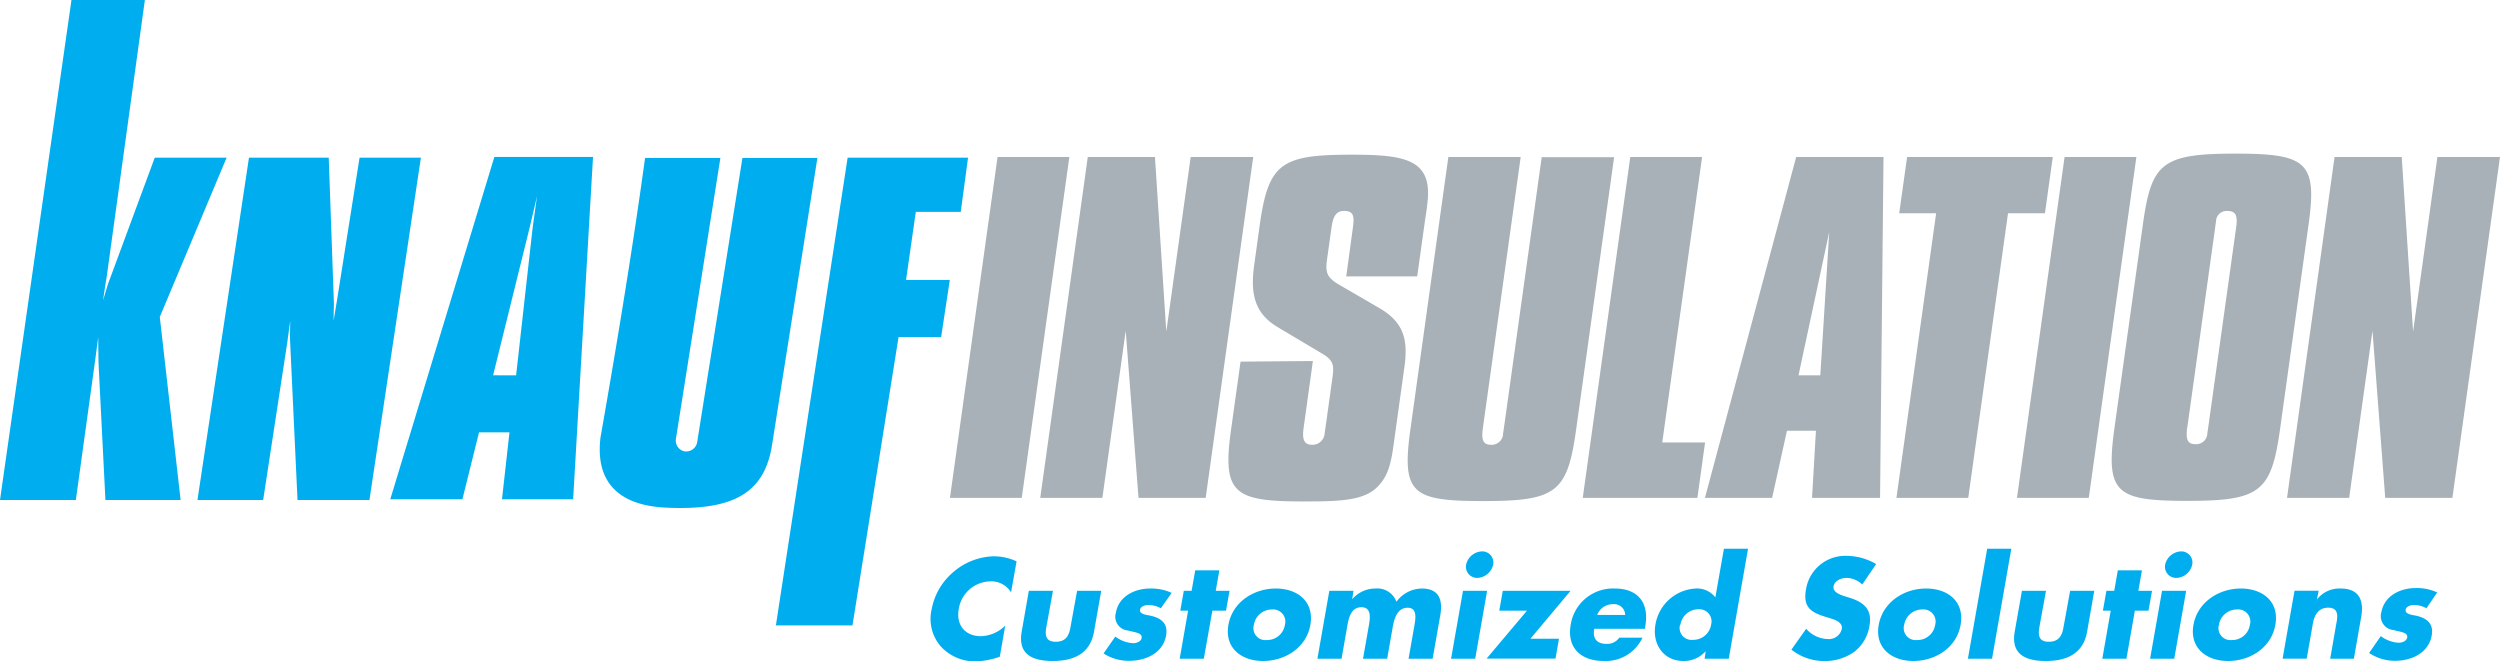
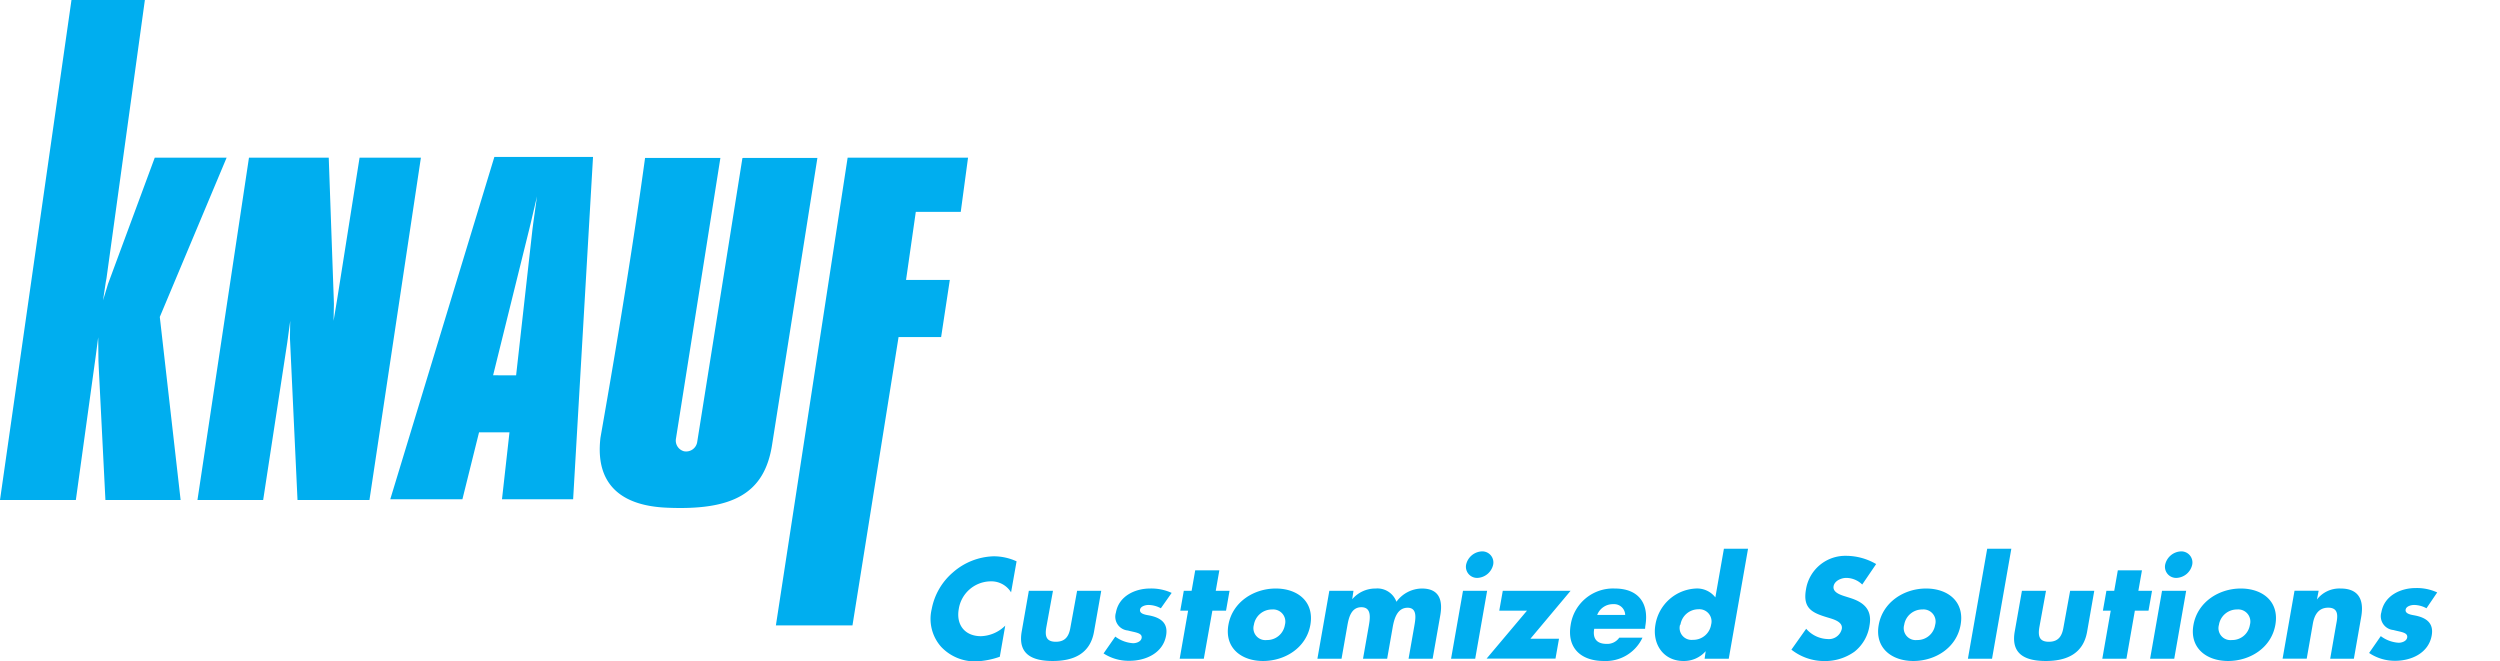
<svg xmlns="http://www.w3.org/2000/svg" style="isolation:isolate" viewBox="0 0 377.05 99.752" width="502.733" height="133.003">
  <defs>
    <clipPath id="a">
      <path d="M0 0h377.05v99.752H0z" />
    </clipPath>
  </defs>
  <g clip-path="url(#a)">
    <path d="M152.49 89.34a3.492 3.492 0 0 0-3.14-1.66 4.92 4.92 0 0 0-4.75 4.18c-.42 2.38.92 4.09 3.35 4.09a5.468 5.468 0 0 0 3.66-1.59l-.82 4.69a12.228 12.228 0 0 1-3.58.7 7 7 0 0 1-5.27-2.2 6.34 6.34 0 0 1-1.42-5.69 9.611 9.611 0 0 1 3.19-5.52 9.713 9.713 0 0 1 6.16-2.44 8.303 8.303 0 0 1 3.45.76l-.83 4.68zm6.32-.24l-1 5.48c-.23 1.29-.07 2.21 1.43 2.21s2-.92 2.21-2.21l1-5.48h3.64L165 95.27c-.59 3.38-3.15 4.42-6.23 4.42-3.08 0-5.27-1-4.68-4.42l1.08-6.17h3.64zm16.27 2.64a4.002 4.002 0 0 0-1.87-.5c-.42 0-1.17.18-1.27.7-.12.7 1 .8 1.49.9 1.64.34 2.77 1.14 2.44 3-.47 2.7-3.13 3.82-5.51 3.82a6.935 6.935 0 0 1-3.92-1.11l1.77-2.54c.78.589 1.715.937 2.69 1 .46 0 1.18-.22 1.28-.78.14-.8-1-.84-2.08-1.14a2.082 2.082 0 0 1-1.8-2.69c.44-2.52 2.91-3.64 5.15-3.64a7.353 7.353 0 0 1 3.26.66l-1.63 2.32zm6.48 7.61h-3.64l1.27-7.25h-1.18l.53-3h1.18l.54-3.08h3.64l-.54 3.08h2.08l-.53 3h-2.06l-1.29 7.25zm16.07-5.11c-.61 3.47-3.84 5.45-7.14 5.45s-5.83-2-5.22-5.45c.61-3.45 3.84-5.48 7.14-5.48s5.83 1.98 5.22 5.48zm-8.52 0a1.8 1.8 0 0 0 1.94 2.29 2.71 2.71 0 0 0 2.74-2.29 1.838 1.838 0 0 0-1.93-2.32 2.76 2.76 0 0 0-2.75 2.32zm14.83-3.86a4.582 4.582 0 0 1 3.52-1.62 3.06 3.06 0 0 1 3.15 2 4.809 4.809 0 0 1 3.83-2c2.59 0 3.2 1.7 2.78 4.06l-1.15 6.53h-3.63l.86-4.89c.18-1.06.53-2.8-1-2.8s-2 1.58-2.23 2.8l-.86 4.89h-3.64l.86-4.89c.2-1.14.5-2.88-1.11-2.88s-1.93 1.74-2.13 2.88l-.86 4.89h-3.64l1.8-10.25h3.64l-.19 1.28zm18.55 8.97h-3.64l1.8-10.25h3.64l-1.8 10.25zm2.71-14.19a2.55 2.55 0 0 1-2.4 2 1.681 1.681 0 0 1-1.68-2 2.55 2.55 0 0 1 2.4-2 1.672 1.672 0 0 1 1.68 2zm9.93 11.17l-.53 3h-10.39l6.09-7.23h-4.18l.53-3h10.23l-6.06 7.23h4.31zm12.98-1.49h-7.67c-.26 1.47.38 2.27 1.88 2.27a2.191 2.191 0 0 0 1.9-.94h3.5a6.11 6.11 0 0 1-5.83 3.52c-3.4 0-5.6-1.92-5-5.45a6.46 6.46 0 0 1 6.64-5.48c3.56 0 5.23 2.2 4.61 5.7l-.03.38zm-3-2.1a1.662 1.662 0 0 0-1.78-1.62 2.529 2.529 0 0 0-2.44 1.62h4.22zm12.14 5.47a4.34 4.34 0 0 1-3.36 1.48c-3 0-4.73-2.54-4.22-5.47a6.5 6.5 0 0 1 6.1-5.46 3.48 3.48 0 0 1 2.94 1.34l1.29-7.34h3.64l-2.91 16.59h-3.64l.16-1.14zm-3.86-4a1.8 1.8 0 0 0 1.93 2.29 2.72 2.72 0 0 0 2.75-2.29 1.84 1.84 0 0 0-1.94-2.32 2.75 2.75 0 0 0-2.69 2.35l-.05-.03zm27.47-6.05a3.47 3.47 0 0 0-2.42-1c-.72 0-1.76.42-1.9 1.26-.14.84.84 1.22 1.48 1.44l.95.3c2 .62 3.42 1.68 3 4.12a6.181 6.181 0 0 1-2.27 4 7.633 7.633 0 0 1-4.52 1.42 8.004 8.004 0 0 1-5-1.72l2.23-3.15a4.47 4.47 0 0 0 3.21 1.55 2 2 0 0 0 2.16-1.52c.2-1.09-1.28-1.47-2.07-1.71-2.34-.7-3.85-1.34-3.33-4.26a6 6 0 0 1 6.08-5.06 9.06 9.06 0 0 1 4.5 1.24l-2.1 3.09zm14.84 6.08c-.61 3.47-3.83 5.45-7.13 5.45s-5.84-2-5.22-5.45c.62-3.45 3.84-5.48 7.14-5.48s5.83 1.98 5.21 5.48zm-8.51 0a1.8 1.8 0 0 0 1.93 2.29 2.7 2.7 0 0 0 2.74-2.29 1.83 1.83 0 0 0-1.93-2.32 2.75 2.75 0 0 0-2.74 2.32zm13.25 5.11h-3.64l2.91-16.59h3.64l-2.91 16.59zm8.14-10.25l-1 5.48c-.22 1.29-.06 2.21 1.43 2.21s2-.92 2.21-2.21l1-5.48h3.64l-1.08 6.17c-.59 3.38-3.16 4.42-6.23 4.42-3.07 0-5.28-1-4.69-4.42l1.09-6.17h3.63zm12.13 10.25h-3.64l1.27-7.25h-1.18l.53-3h1.18l.54-3.08h3.64l-.54 3.08h2.06l-.53 3h-2.06l-1.27 7.25zm7.21 0h-3.64l1.8-10.25h3.64l-1.8 10.25zm2.71-14.19a2.531 2.531 0 0 1-2.39 2 1.679 1.679 0 0 1-1.69-2 2.55 2.55 0 0 1 2.4-2 1.672 1.672 0 0 1 1.68 2zm12.54 9.08c-.61 3.47-3.83 5.45-7.13 5.45s-5.84-2-5.22-5.45c.62-3.45 3.84-5.48 7.14-5.48s5.83 1.98 5.21 5.48zm-8.51 0a1.8 1.8 0 0 0 1.93 2.29 2.7 2.7 0 0 0 2.74-2.29 1.83 1.83 0 0 0-1.93-2.32 2.75 2.75 0 0 0-2.74 2.32zm14.78-3.82a4.27 4.27 0 0 1 3.57-1.66c2.76 0 3.55 1.74 3.11 4.26l-1.11 6.33h-3.57l.87-5c.18-1 .64-2.7-1.16-2.7-1.48 0-2.09 1.1-2.32 2.38l-.93 5.31h-3.64l1.8-10.25h3.64l-.26 1.33zm16.52 1.32a3.994 3.994 0 0 0-1.88-.5c-.42 0-1.17.18-1.26.7-.12.7 1 .8 1.48.9 1.64.34 2.78 1.14 2.45 3-.48 2.7-3.13 3.82-5.51 3.82a6.934 6.934 0 0 1-3.93-1.18l1.76-2.54a4.993 4.993 0 0 0 2.7 1c.46 0 1.18-.22 1.28-.78.14-.8-1-.84-2.08-1.14a2.09 2.09 0 0 1-1.81-2.69c.45-2.52 2.92-3.64 5.16-3.64a7.353 7.353 0 0 1 3.26.66l-1.62 2.39z" fill="#00AEEF" />
    <path d="M10.78 0h11.07l-5.79 41.98-.11.59-.41 2.73.75-2.47.26-.7 6.79-18.35h10.84L24.1 47.8l3.14 27.61H15.9l-1-19.82-.05-1.17-.04-3.55-.34 2.59-.08.6-2.95 21.35H0L10.78 0z" fill-rule="evenodd" fill="#00AEEF" />
    <path d="M37.55 23.78h12.03l.76 21.38.02.66-.05 2.57.54-3.25 3.38-21.36h9.25l-7.76 51.63H44.87l-1.11-23.79-.03-.62.04-2.61-.45 3.31-3.63 23.71h-9.91l7.77-51.63zm74.55.04h11.18l-6.84 43.29c-1.15 7.32-5.91 9.9-15.88 9.46-10.46-.45-10.35-7.44-10-10.55q4.28-24.3 6.73-42.2h11.36l-6.7 42.32a1.67 1.67 0 0 0 1.21 1.92 1.691 1.691 0 0 0 2-1.45l6.81-42.76.13-.03zm15.74-.04H146l-1.1 8.17h-6.78l-1.47 10.27h6.6l-1.31 8.62h-6.42l-6.95 43.48h-11.55l10.82-70.54z" fill="#00AEEF" />
    <path d="M69.74 75.3l2.51-10.1h4.59l-1.13 10.1h10.73l3-51.63H74.56L58.86 75.3h10.88zm4.63-18.7l5.49-22.19.24-1 .89-3.8-.55 3.94-.13 1-2.47 22.06-3.47-.01z" fill-rule="evenodd" fill="#00AEEF" />
-     <path d="M150.45 23.68h10.83l-7.18 51.41h-10.83l7.18-51.41zm13.61 0h10.13l1.71 26.34 3.68-26.34h9.43l-7.17 51.41h-10.13l-1.93-25.2-3.52 25.2h-9.37l7.17-51.41zm33.95 30.77l-1.4 10.1c-.25 1.77.09 2.53 1.29 2.53a1.83 1.83 0 0 0 1.87-1.58c0-.13.06-.44.13-.95l1.07-7.66c.26-1.84.11-2.6-1.65-3.61l-6.72-4c-3.27-2-4.07-4.81-3.45-9.25l.83-6c1.32-9.44 3.21-10.7 13.91-10.7 8.24 0 12.31.76 11.35 7.6 0 .31-.18 1.33-.43 3.1l-1.07 7.66h-10.7l1-7.34c.25-1.78.1-2.54-1.35-2.54-1.27 0-1.66 1-1.88 2.54l-.68 4.87c-.25 1.84 0 2.6 1.65 3.61l6.21 3.61c3.75 2.16 4.39 4.81 3.83 8.86l-1.34 9.63c-.53 3.73-.69 6.26-2.48 8.23-2 2.28-5.42 2.47-11.24 2.47-10.58 0-12.45-1.08-11.11-10.7l1.45-10.39 10.91-.09zm31.34-30.77l-5.7 40.87c-.25 1.77 0 2.53 1.23 2.53a1.707 1.707 0 0 0 1.81-1.64c0-.07.06-.38.13-.89l5.7-40.84h10.92l-5.74 41.16c-1.32 9.43-3 10.7-14 10.7-10.7 0-12.32-1.08-11-10.7l5.74-41.19h10.91zm16.53 0h10.83l-6.01 43.05h6.46L256 75.09h-17.29l7.17-51.41zm25.02 0h13.17l-.52 51.41h-10.26l.59-10.13h-4.37l-2.24 10.13h-10.13l13.76-51.41zm3.64 32.93l1.35-21.64-4.64 21.64h3.29zm17.47-24.45h-5.57l1.19-8.48h21.97l-1.18 8.48h-5.57l-6 42.93h-10.83l5.99-42.93zm19.37-8.48h10.83l-7.18 51.41H304.2l7.18-51.41zm25.78-.51c10.76 0 12.36 1.27 11 10.83l-4.28 30.71c-1.32 9.5-3 10.83-14 10.83-10.71 0-12.32-1.14-11-10.83L323.17 34c1.29-9.31 2.71-10.83 13.92-10.83h.07zm-7.27 41.22c-.25 1.77-.05 2.6 1.22 2.6a1.68 1.68 0 0 0 1.8-1.58c0-.13.06-.45.14-1l4.2-30.07c.26-1.84 0-2.53-1.42-2.53a1.6 1.6 0 0 0-1.61 1.58c-.07.44-.08.57-.14 1l-4.19 30.07v-.07zm22.21-40.71h10.13l1.71 26.34 3.67-26.34h9.44l-7.18 51.41h-10.13l-1.92-25.2-3.52 25.2h-9.37l7.17-51.41z" fill="#A7B1B7" />
  </g>
</svg>